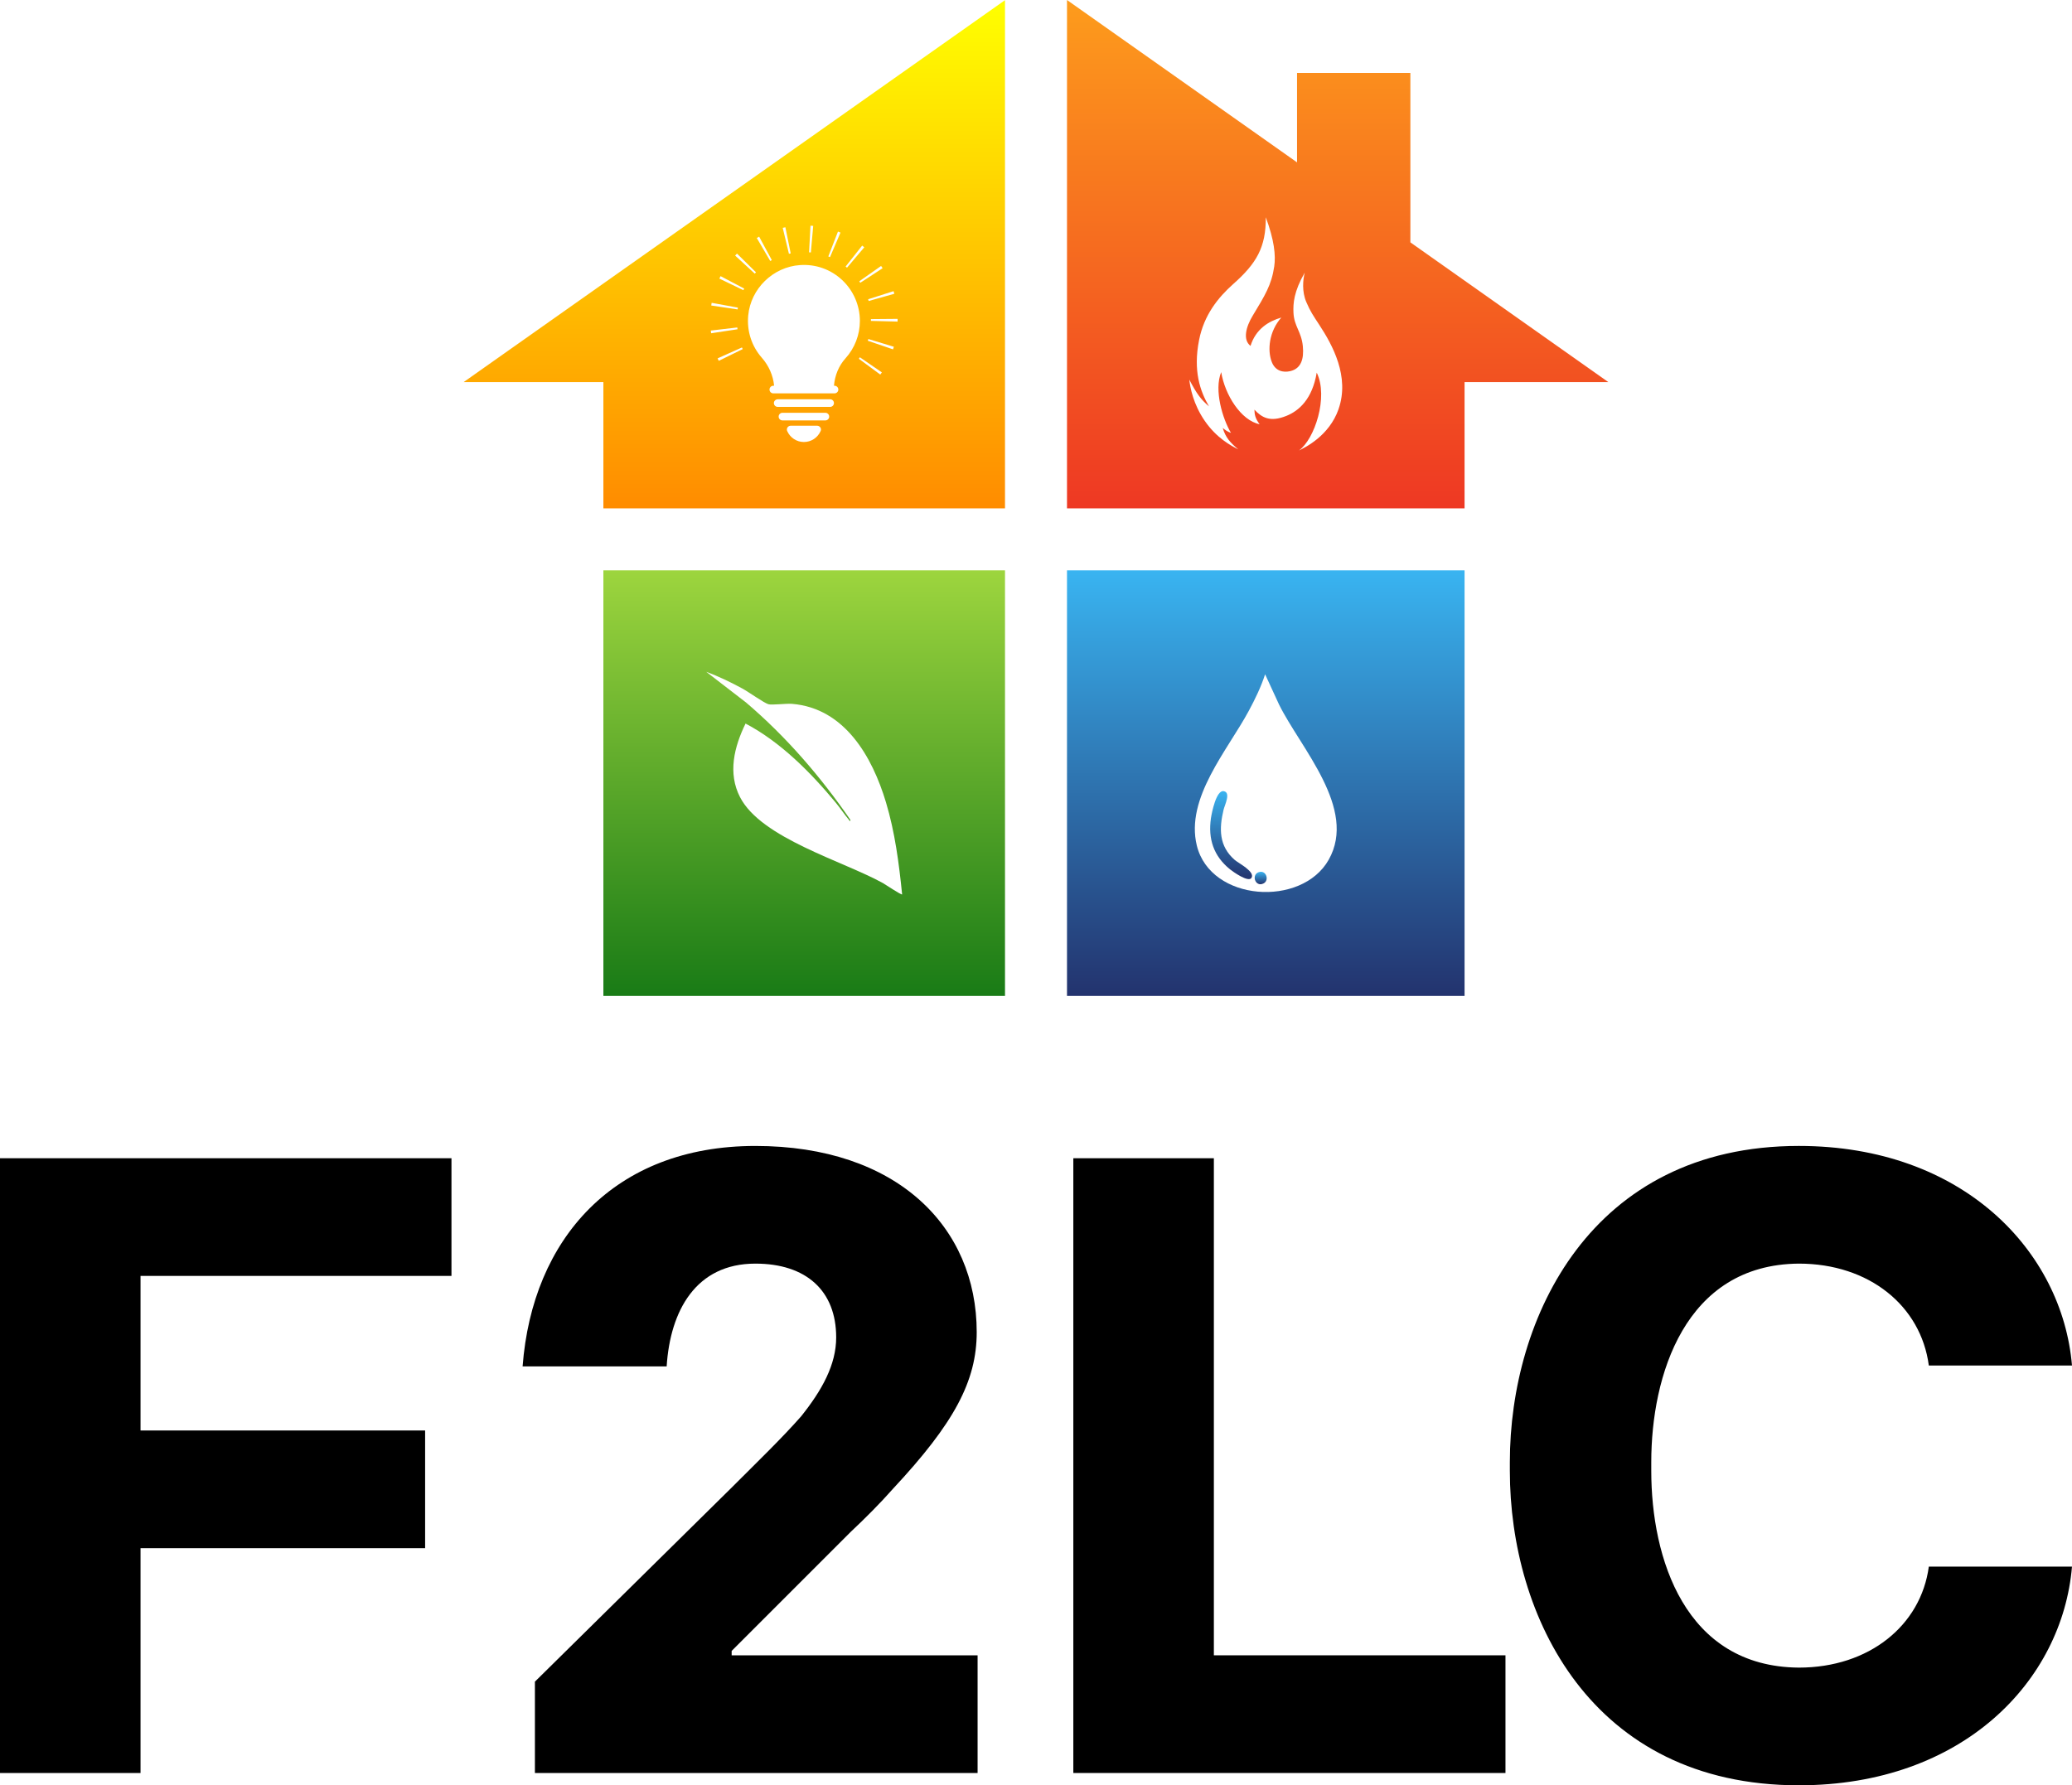
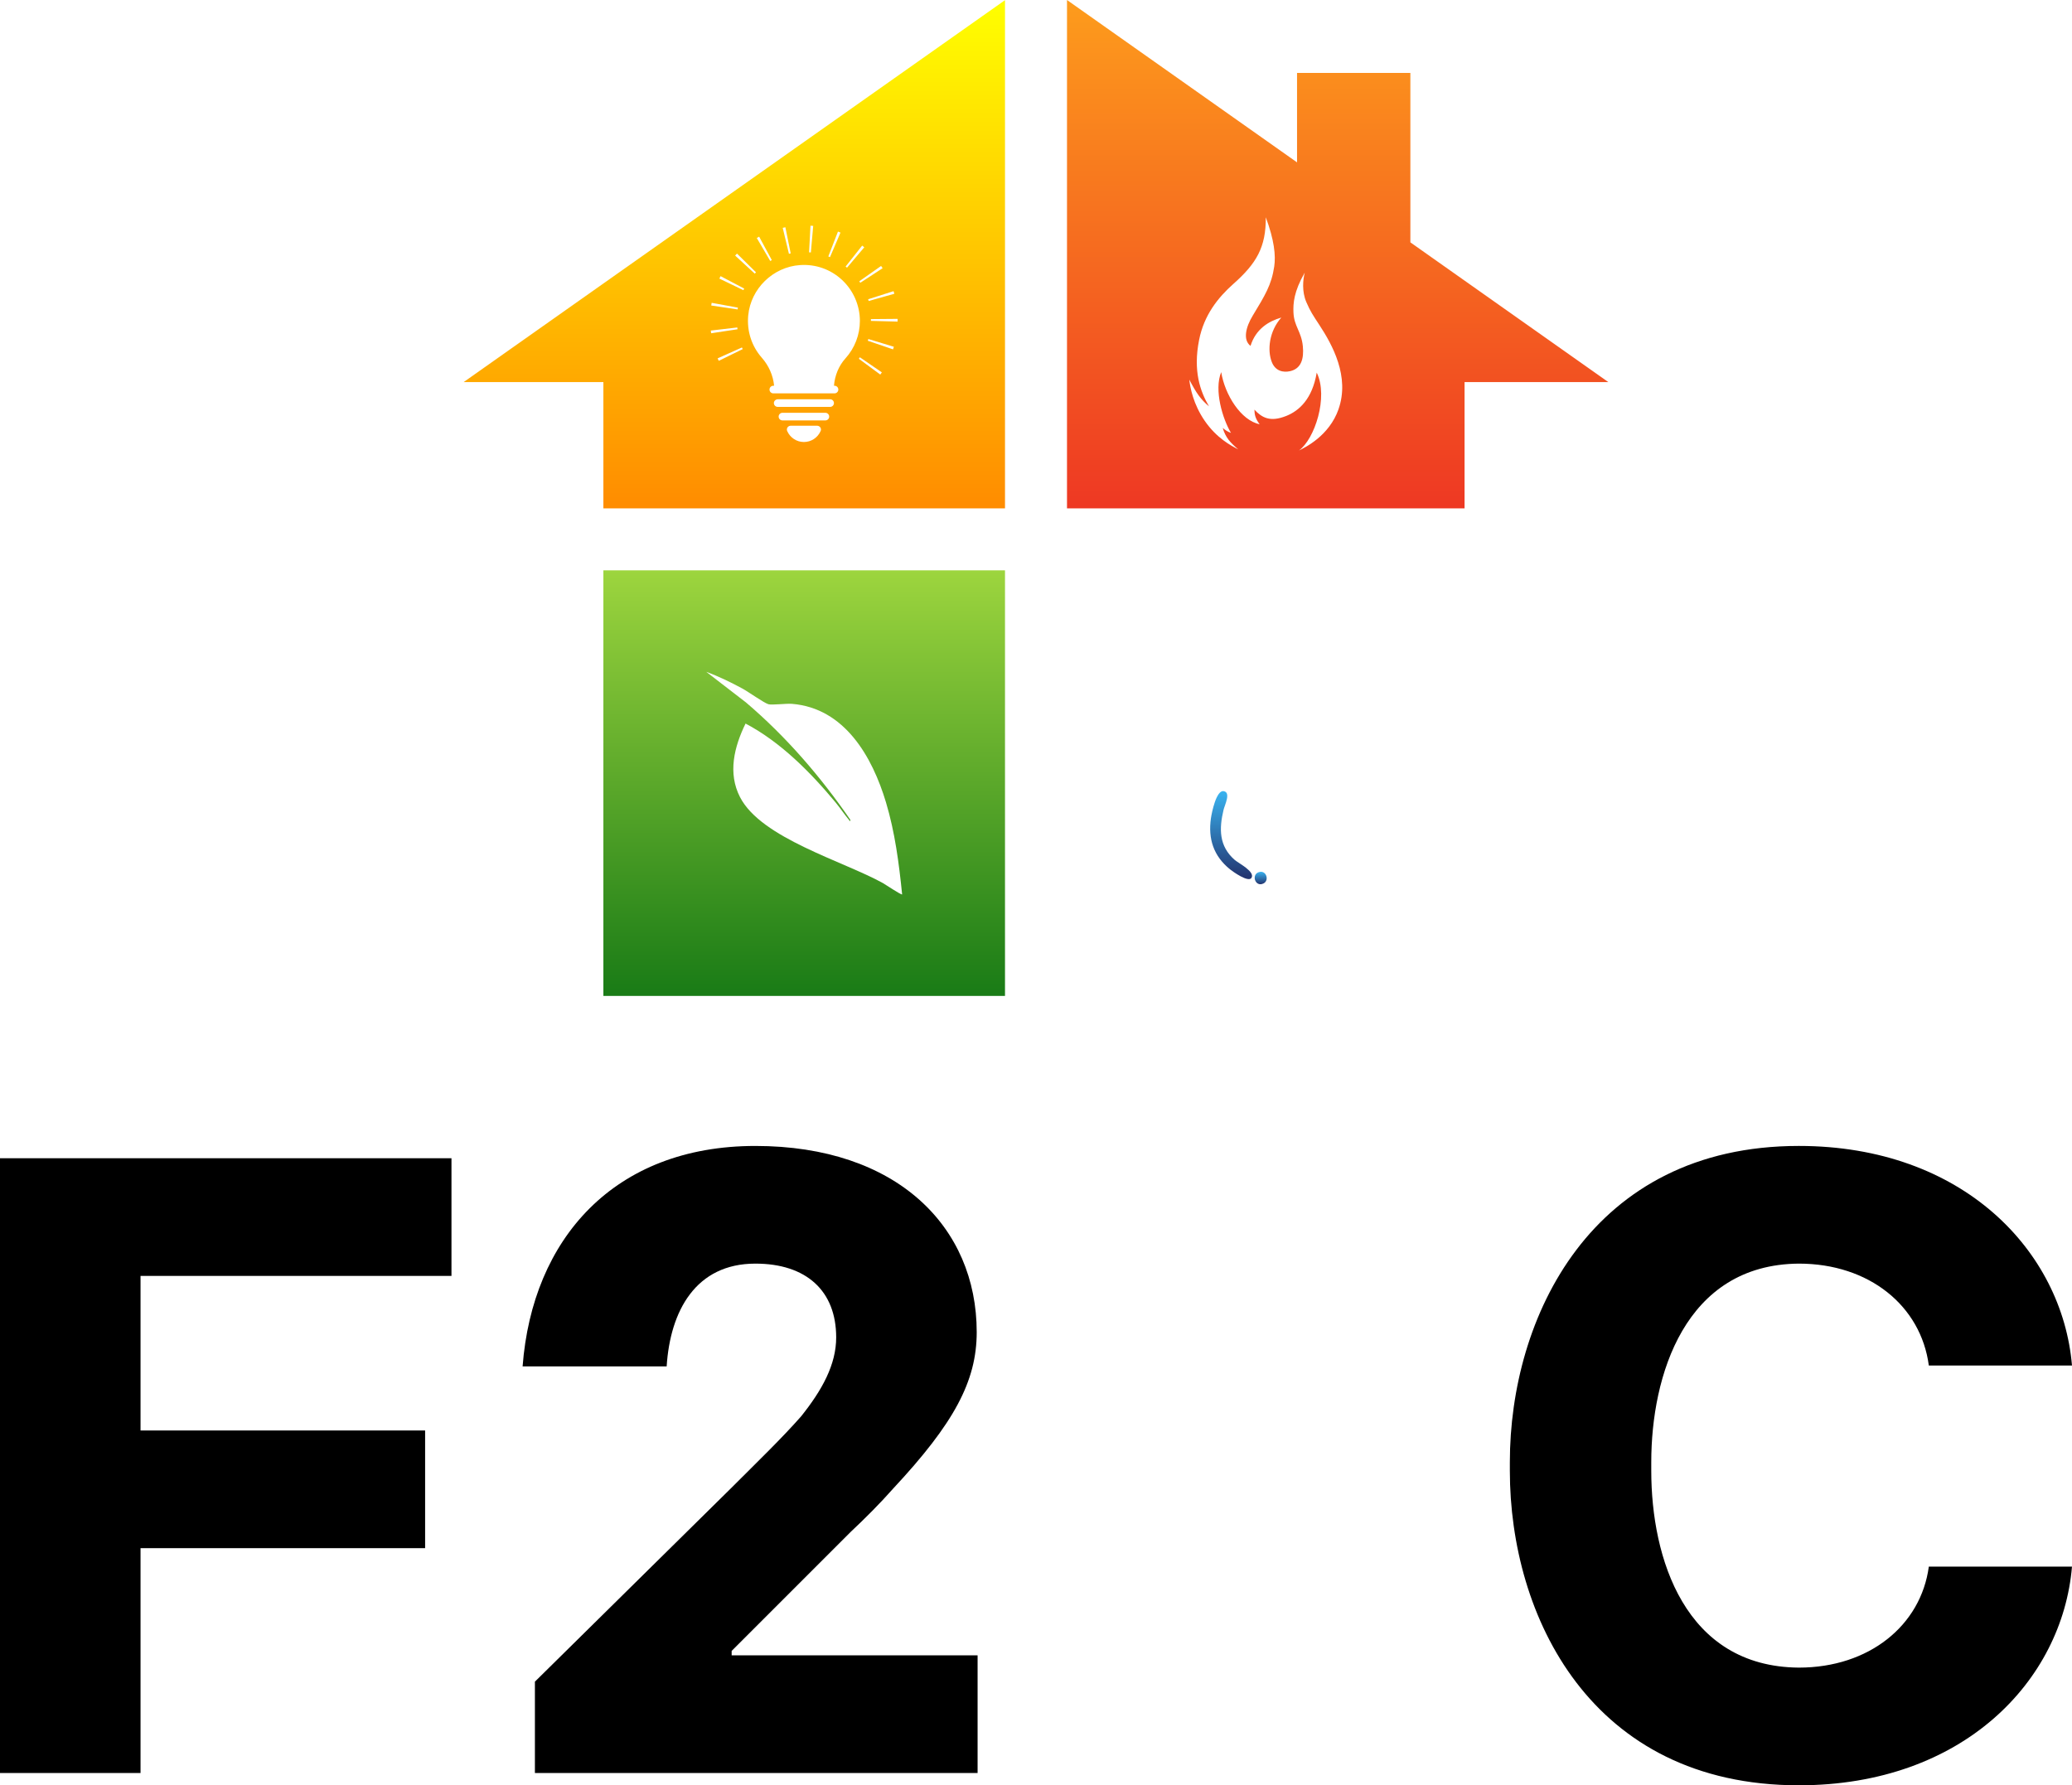
<svg xmlns="http://www.w3.org/2000/svg" xmlns:xlink="http://www.w3.org/1999/xlink" id="Layer_1" data-name="Layer 1" width="2115.13" height="1822.69" viewBox="0 0 2115.13 1822.69">
  <defs>
    <style>
      .cls-1 {
        fill: url(#linear-gradient-2);
      }

      .cls-2 {
        fill: url(#linear-gradient-4);
      }

      .cls-3 {
        fill: url(#linear-gradient-3);
      }

      .cls-4 {
        fill: url(#linear-gradient-5);
      }

      .cls-5 {
        fill: url(#linear-gradient-6);
      }

      .cls-6 {
        fill: url(#linear-gradient);
      }
    </style>
    <linearGradient id="linear-gradient" x1="1365.5" y1="519.05" x2="1365.5" y2="0" gradientUnits="userSpaceOnUse">
      <stop offset="0" stop-color="#ee3823" />
      <stop offset=".99" stop-color="#fd9b1c" />
    </linearGradient>
    <linearGradient id="linear-gradient-2" x1="749.62" y1="519.05" x2="749.62" y2=".16" gradientUnits="userSpaceOnUse">
      <stop offset="0" stop-color="#ff8c00" />
      <stop offset="1" stop-color="#ff0" />
    </linearGradient>
    <linearGradient id="linear-gradient-3" x1="820.93" y1="1016.78" x2="820.93" y2="582.33" gradientUnits="userSpaceOnUse">
      <stop offset="0" stop-color="#197b16" />
      <stop offset="1" stop-color="#9dd53e" />
    </linearGradient>
    <linearGradient id="linear-gradient-4" x1="1286.93" y1="902.76" x2="1286.93" y2="890.04" gradientUnits="userSpaceOnUse">
      <stop offset="0" stop-color="#23336e" />
      <stop offset="1" stop-color="#39b4f1" />
    </linearGradient>
    <linearGradient id="linear-gradient-5" x1="1256.74" y1="897.53" x2="1256.74" y2="807.68" xlink:href="#linear-gradient-4" />
    <linearGradient id="linear-gradient-6" x1="1292.13" y1="1016.78" x2="1292.13" y2="582.33" xlink:href="#linear-gradient-4" />
  </defs>
  <g>
    <path d="M0,1810.14v-627.64h460.87v120.15H143.46v157.81h290.51v120.15H143.46v229.54H0Z" />
    <path d="M546.04,1810.14v-93.25l199.95-197.26c26.9-26.9,52-51.11,71.73-73.52,21.52-26.9,35.87-52.9,35.87-80.7,0-47.52-30.49-75.32-82.49-75.32-60.97,0-86.97,48.42-90.56,104.91h-147.05c9.86-130.01,93.25-225.05,237.61-225.05s225.95,82.49,225.95,190.09c0,50.21-23.31,93.25-85.18,159.6-13.45,15.24-28.69,30.48-43.04,43.93l-121.94,121.94v4.48h251.06v120.15h-451.9Z" />
-     <path d="M1095.67,1810.14v-627.64h143.46v507.49h297.68v120.15h-441.14Z" />
    <path d="M1541.28,1501.7v-8.97c0-147.05,82.49-322.79,294.99-322.79,167.67,0,268.99,107.6,278.85,224.16h-146.15c-8.07-60.97-60.97-104.01-132.7-104.01-116.56.9-150.63,114.77-150.63,202.64v8.97c0,88.77,34.07,199.95,150.63,200.85,71.73,0,124.63-43.04,132.7-103.11h146.15c-9.86,116.56-111.18,223.26-278.85,223.26-212.5,0-294.99-173.05-294.99-320.99Z" />
  </g>
  <g>
    <path class="cls-6" d="M1439.73,247.43V74.46h-115.69v91.31L1089.21,0v519.05h405.84v-128.97h146.75l-202.08-142.65ZM1366.41,417.75c-9.54,27.26-34.17,39.12-40.42,42.16,15.8-11.2,30.36-54.5,18.14-79.47-4.55,27.13-18.14,39.02-31.08,44.2-16.62,6.65-24.97,1.68-32.52-6.41.12,5.03.83,9.05,5.33,14.89-18.99-3.76-35.51-29.99-39.23-53.22-7.55,18.33,1.44,47.79,9.98,62.09-4.19-1.56-5.82-2.98-8.43-5.08,2.87,9.73,7.55,14.88,15.81,21.86-7.42-3.77-22.06-11.51-34.14-29.05-11.81-17.15-14.86-33.91-15.81-42.16,7.31,14.01,11.62,20.12,20.12,27.31-8.98-15.33-16.45-36.11-10.06-68.03,5.03-25.15,19.13-42.94,34.97-57.01,23.48-20.84,33.34-37.37,33.06-68.03,8.64,23.29,10.3,38.99,8.62,50.31-2.8,18.92-9.45,29.46-22.04,50.31-6.85,11.34-10.24,24.49-2.16,30.72,5.39-17.25,18.4-25.15,31.44-28.93-12.42,13.92-14.49,33.23-9.7,45.45,3.59,9.16,11.62,10.92,18.74,9.28,11.44-2.64,14.13-12.88,12.94-25.39-1.45-15.17-9-20.34-9.58-34.5-.39-9.42.36-21.26,11.5-40.72-1.85,7.39-3.01,19.22,1.62,30.06,4.04,9.48,6.92,13.63,13.3,23.36,13.3,20.3,31.26,52.64,19.58,86Z" />
    <path class="cls-1" d="M473.33,390.08h142.61v128.97h409.98V.16L473.33,390.08ZM912.97,299.92l-26.21,7.38-.54-1.77,25.94-8.27.81,2.66ZM901.01,273.82l-22.8,14.89-1.04-1.52,22.27-15.66,1.57,2.29ZM880.1,250.74l2.16,1.75-17.6,20.78-1.43-1.16,16.87-21.37ZM855.4,236.42l2.58,1.04-10.71,25.04-1.71-.69,9.84-25.38ZM827.36,230.43l2.77.18-2.38,27.13-1.84-.12,1.45-27.19ZM801.73,232.02l5.43,26.68-1.8.41-6.34-26.48,2.71-.61ZM774.94,241.6l12.95,23.96-1.6.91-13.76-23.49,2.41-1.37ZM752.34,258.91l19.4,19.11-1.27,1.34-20.04-18.44,1.91-2.02ZM726.48,309.16l26.78,4.92-.29,1.82-26.93-4,.44-2.74ZM725.58,337.49l27.05-3.16.25,1.83-26.92,4.08-.38-2.75ZM733.74,368.38l-1.19-2.51,24.85-11.13.79,1.67-24.45,11.97ZM758.85,296.25l-24.52-11.83,1.24-2.49,24.11,12.66-.82,1.65ZM837.54,440.43c-2.94,6.39-9.39,10.84-16.89,10.84s-13.95-4.45-16.89-10.84c-.31-.56-.51-1.2-.51-1.88,0-2.15,1.75-3.89,3.92-3.89h26.97c2.16,0,3.92,1.74,3.92,3.89,0,.69-.19,1.32-.51,1.88ZM846.45,425.33c0,2.15-1.74,3.89-3.89,3.89h-43.82c-2.15,0-3.89-1.74-3.89-3.89h0c0-2.15,1.74-3.89,3.89-3.89h43.82c2.15,0,3.89,1.74,3.89,3.89h0ZM847.41,415.41h-53.53c-2.28,0-4.11-1.96-3.87-4.29.2-2.03,2.06-3.49,4.09-3.49h53.31c2.15,0,3.89,1.74,3.89,3.89s-1.74,3.89-3.89,3.89ZM851.89,393.82c2.15,0,3.89,1.74,3.89,3.89s-1.74,3.89-3.89,3.89h-62.47c-2.15,0-3.89-1.74-3.89-3.89s1.74-3.89,3.89-3.89h.8c-1-10.4-5.34-20.38-12.48-28.52-10.49-11.93-15.44-27.26-13.95-43.19,2.58-27.43,25.3-49.57,52.82-51.47,16.04-1.11,31.31,4.3,43.02,15.21,11.54,10.77,18.15,26,18.15,41.77,0,14.17-5.23,27.74-14.71,38.25-6.78,7.51-10.86,17.31-11.74,27.94h.56ZM898.63,382.44l-21.92-16.16,1.06-1.51,22.45,15.4-1.6,2.27ZM911.63,356.68l-25.77-8.8.56-1.76,26.05,7.91-.84,2.65ZM916.27,328.33l-27.22-.7v-1.85s27.23-.23,27.23-.23v2.78Z" />
    <path class="cls-3" d="M615.94,582.33v434.44h409.98v-434.44h-409.98ZM901.24,901.56c-40.82-22.61-124.12-45.72-145.78-87.66-12.75-24.68-5.94-51.54,5.61-75.19,35.71,18.8,66.4,49.8,91.99,80.65,4.67,5.63,8.74,11.83,13.38,17.45.65.78,1.74,2.84,1.6.16-30.42-44.18-65.66-85.05-106.56-119.83l-40.53-31.25c12.5,4.56,25.3,10.79,37.01,17.15,5.93,3.22,21.89,14.58,26.37,15.92,3.57,1.06,18.29-.85,24.15-.37,53.84,4.41,81.97,54.08,95.92,100.51,9.19,30.58,13.3,62.34,16.5,94.04-.81.81-17.54-10.42-19.67-11.6Z" />
    <g>
      <path class="cls-2" d="M1286.24,890.13c-9.73,1.62-5.11,16.31,3.68,11.76,5.81-3.01,2.9-12.85-3.68-11.76Z" />
      <path class="cls-4" d="M1260.46,877.97c-16.18-14.09-16.11-31.79-11.4-51.35,1.15-4.79,7.8-17.7,0-18.9-7.49-1.15-12.11,22.06-12.91,27.58-3.08,21.25,2.79,38.83,19.51,52.27,2.99,2.41,18.74,13.68,21.86,8.71,4-6.37-13.25-14.99-17.06-18.31Z" />
-       <path class="cls-5" d="M1089.21,582.33v434.44h405.84v-434.44h-405.84ZM1356.38,877.73c-27.64,48.93-120.57,42.81-134.64-14.43-11.9-48.46,31.47-97.43,53.04-137.56,6.43-11.96,12.49-24.38,16.67-37.33l14.25,30.93c21.9,44.37,80.16,106.18,50.67,158.39Z" />
    </g>
  </g>
</svg>